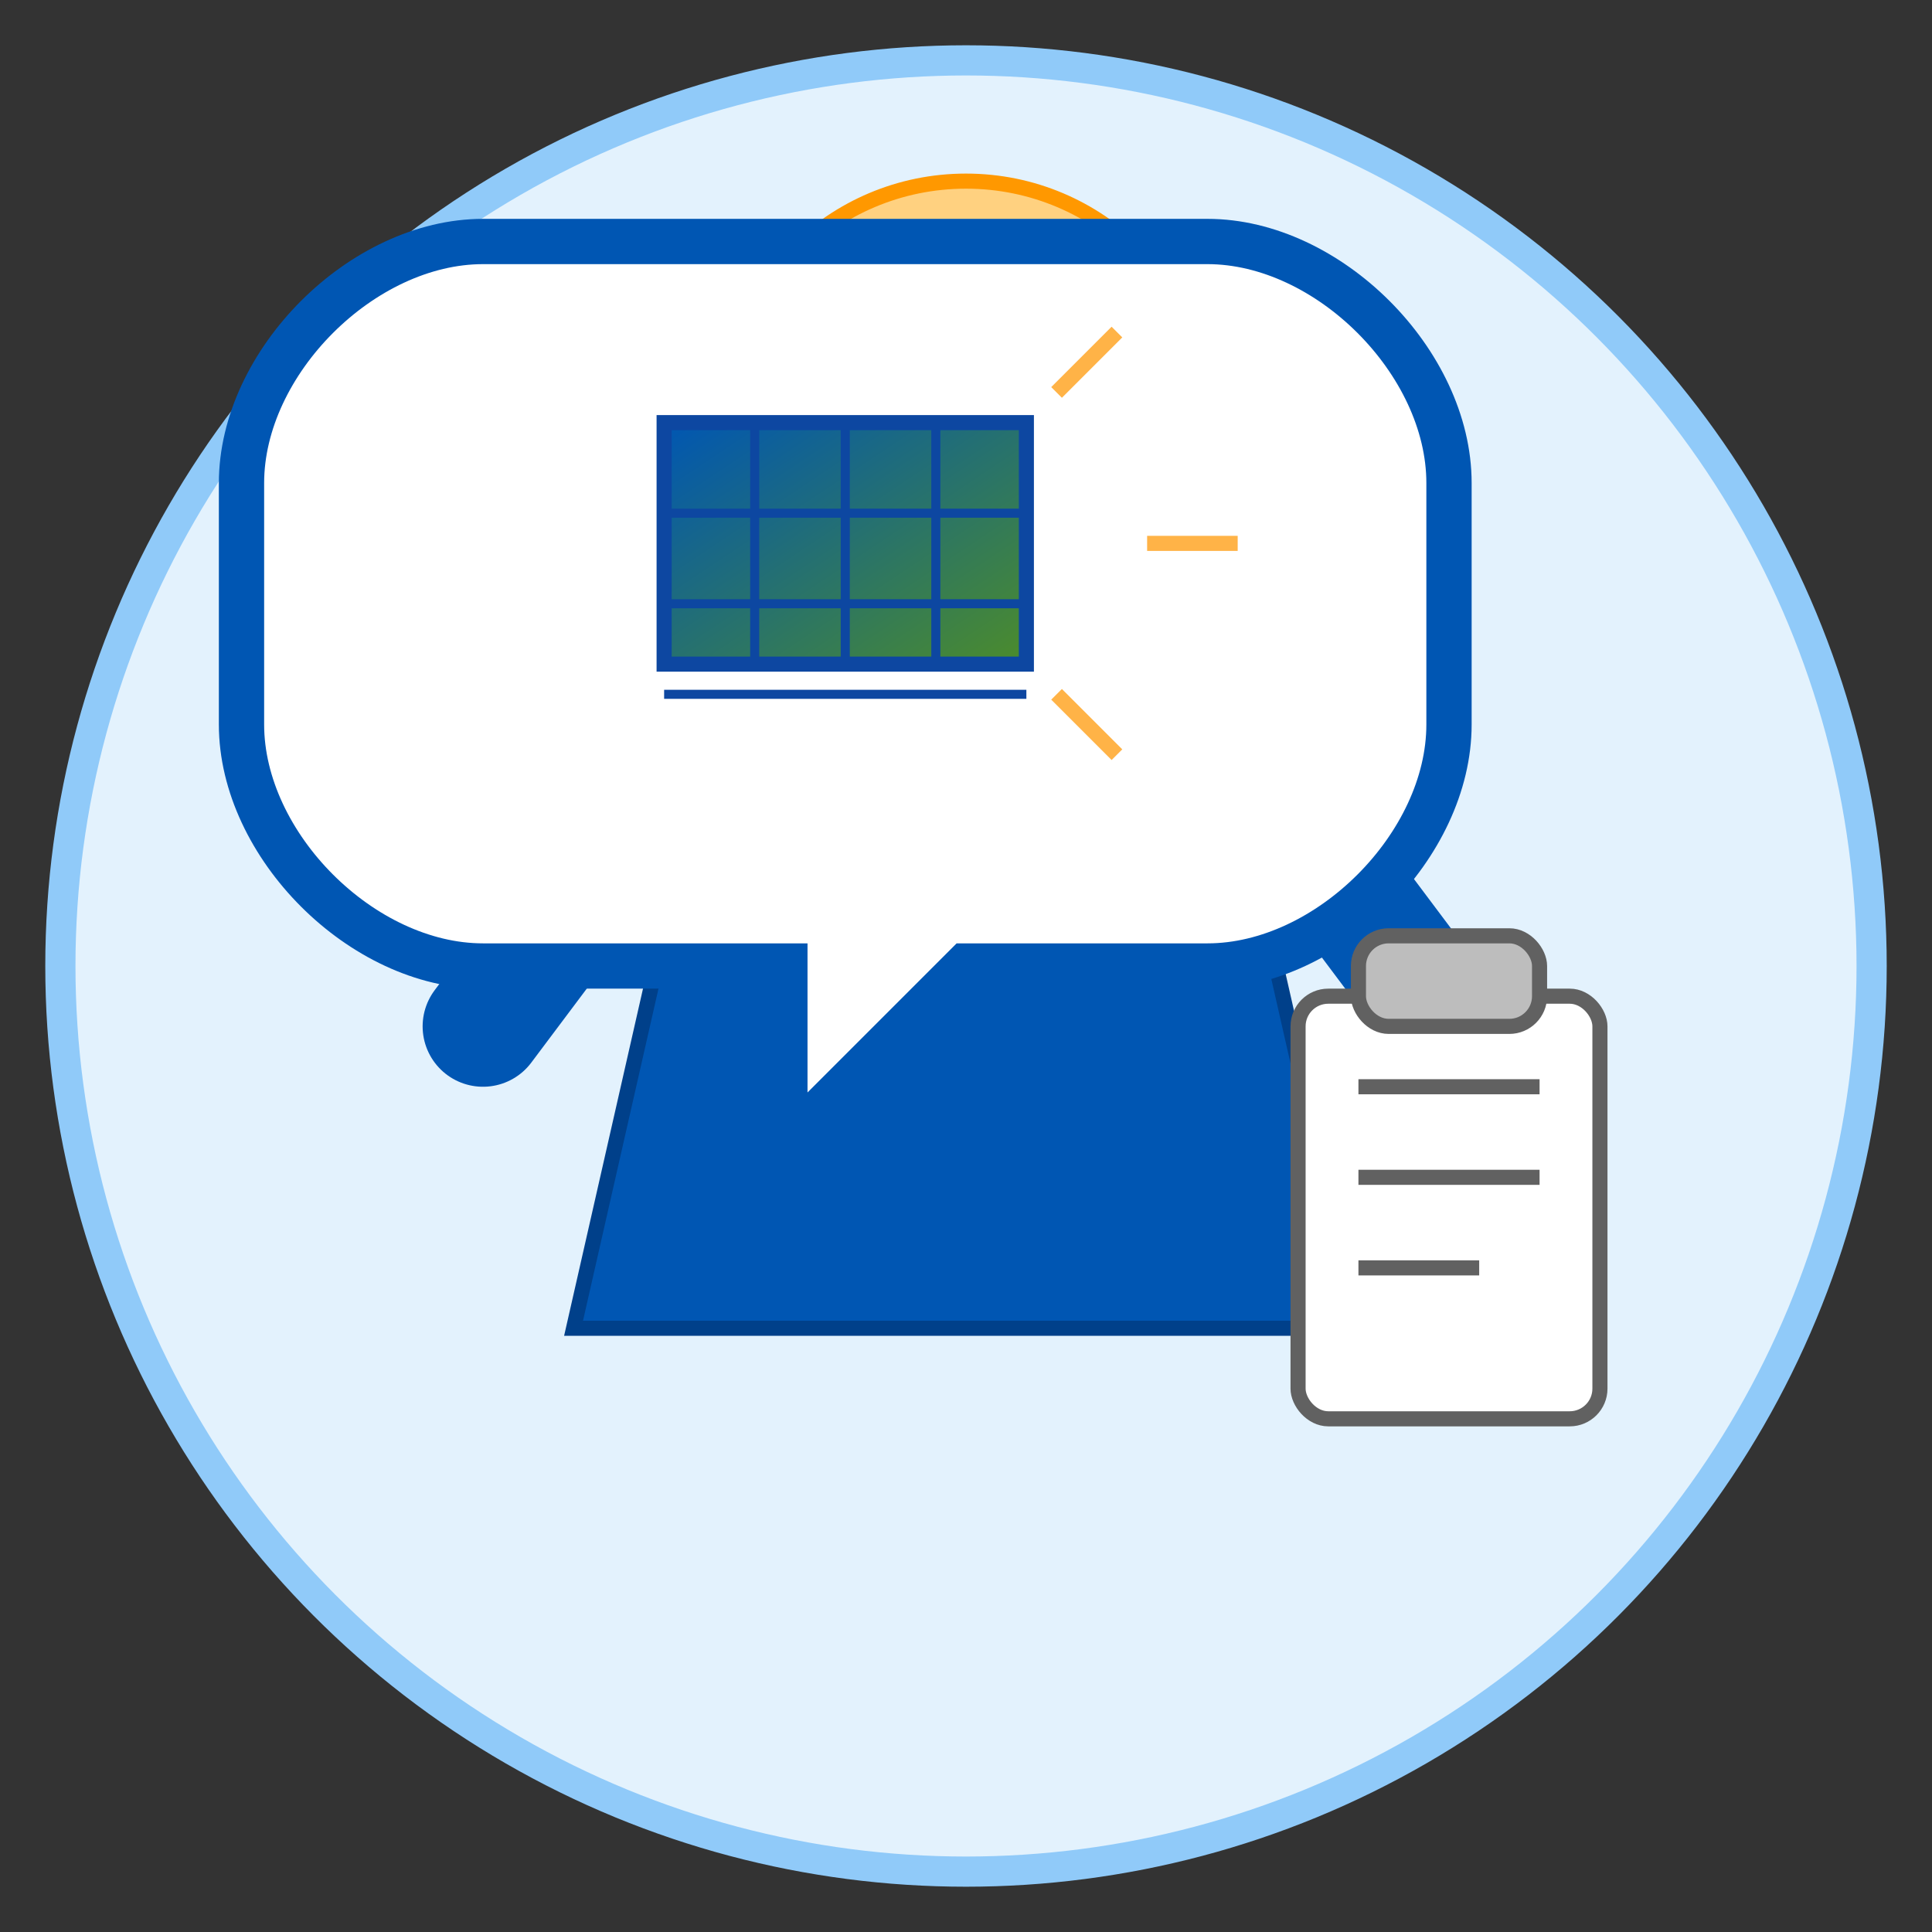
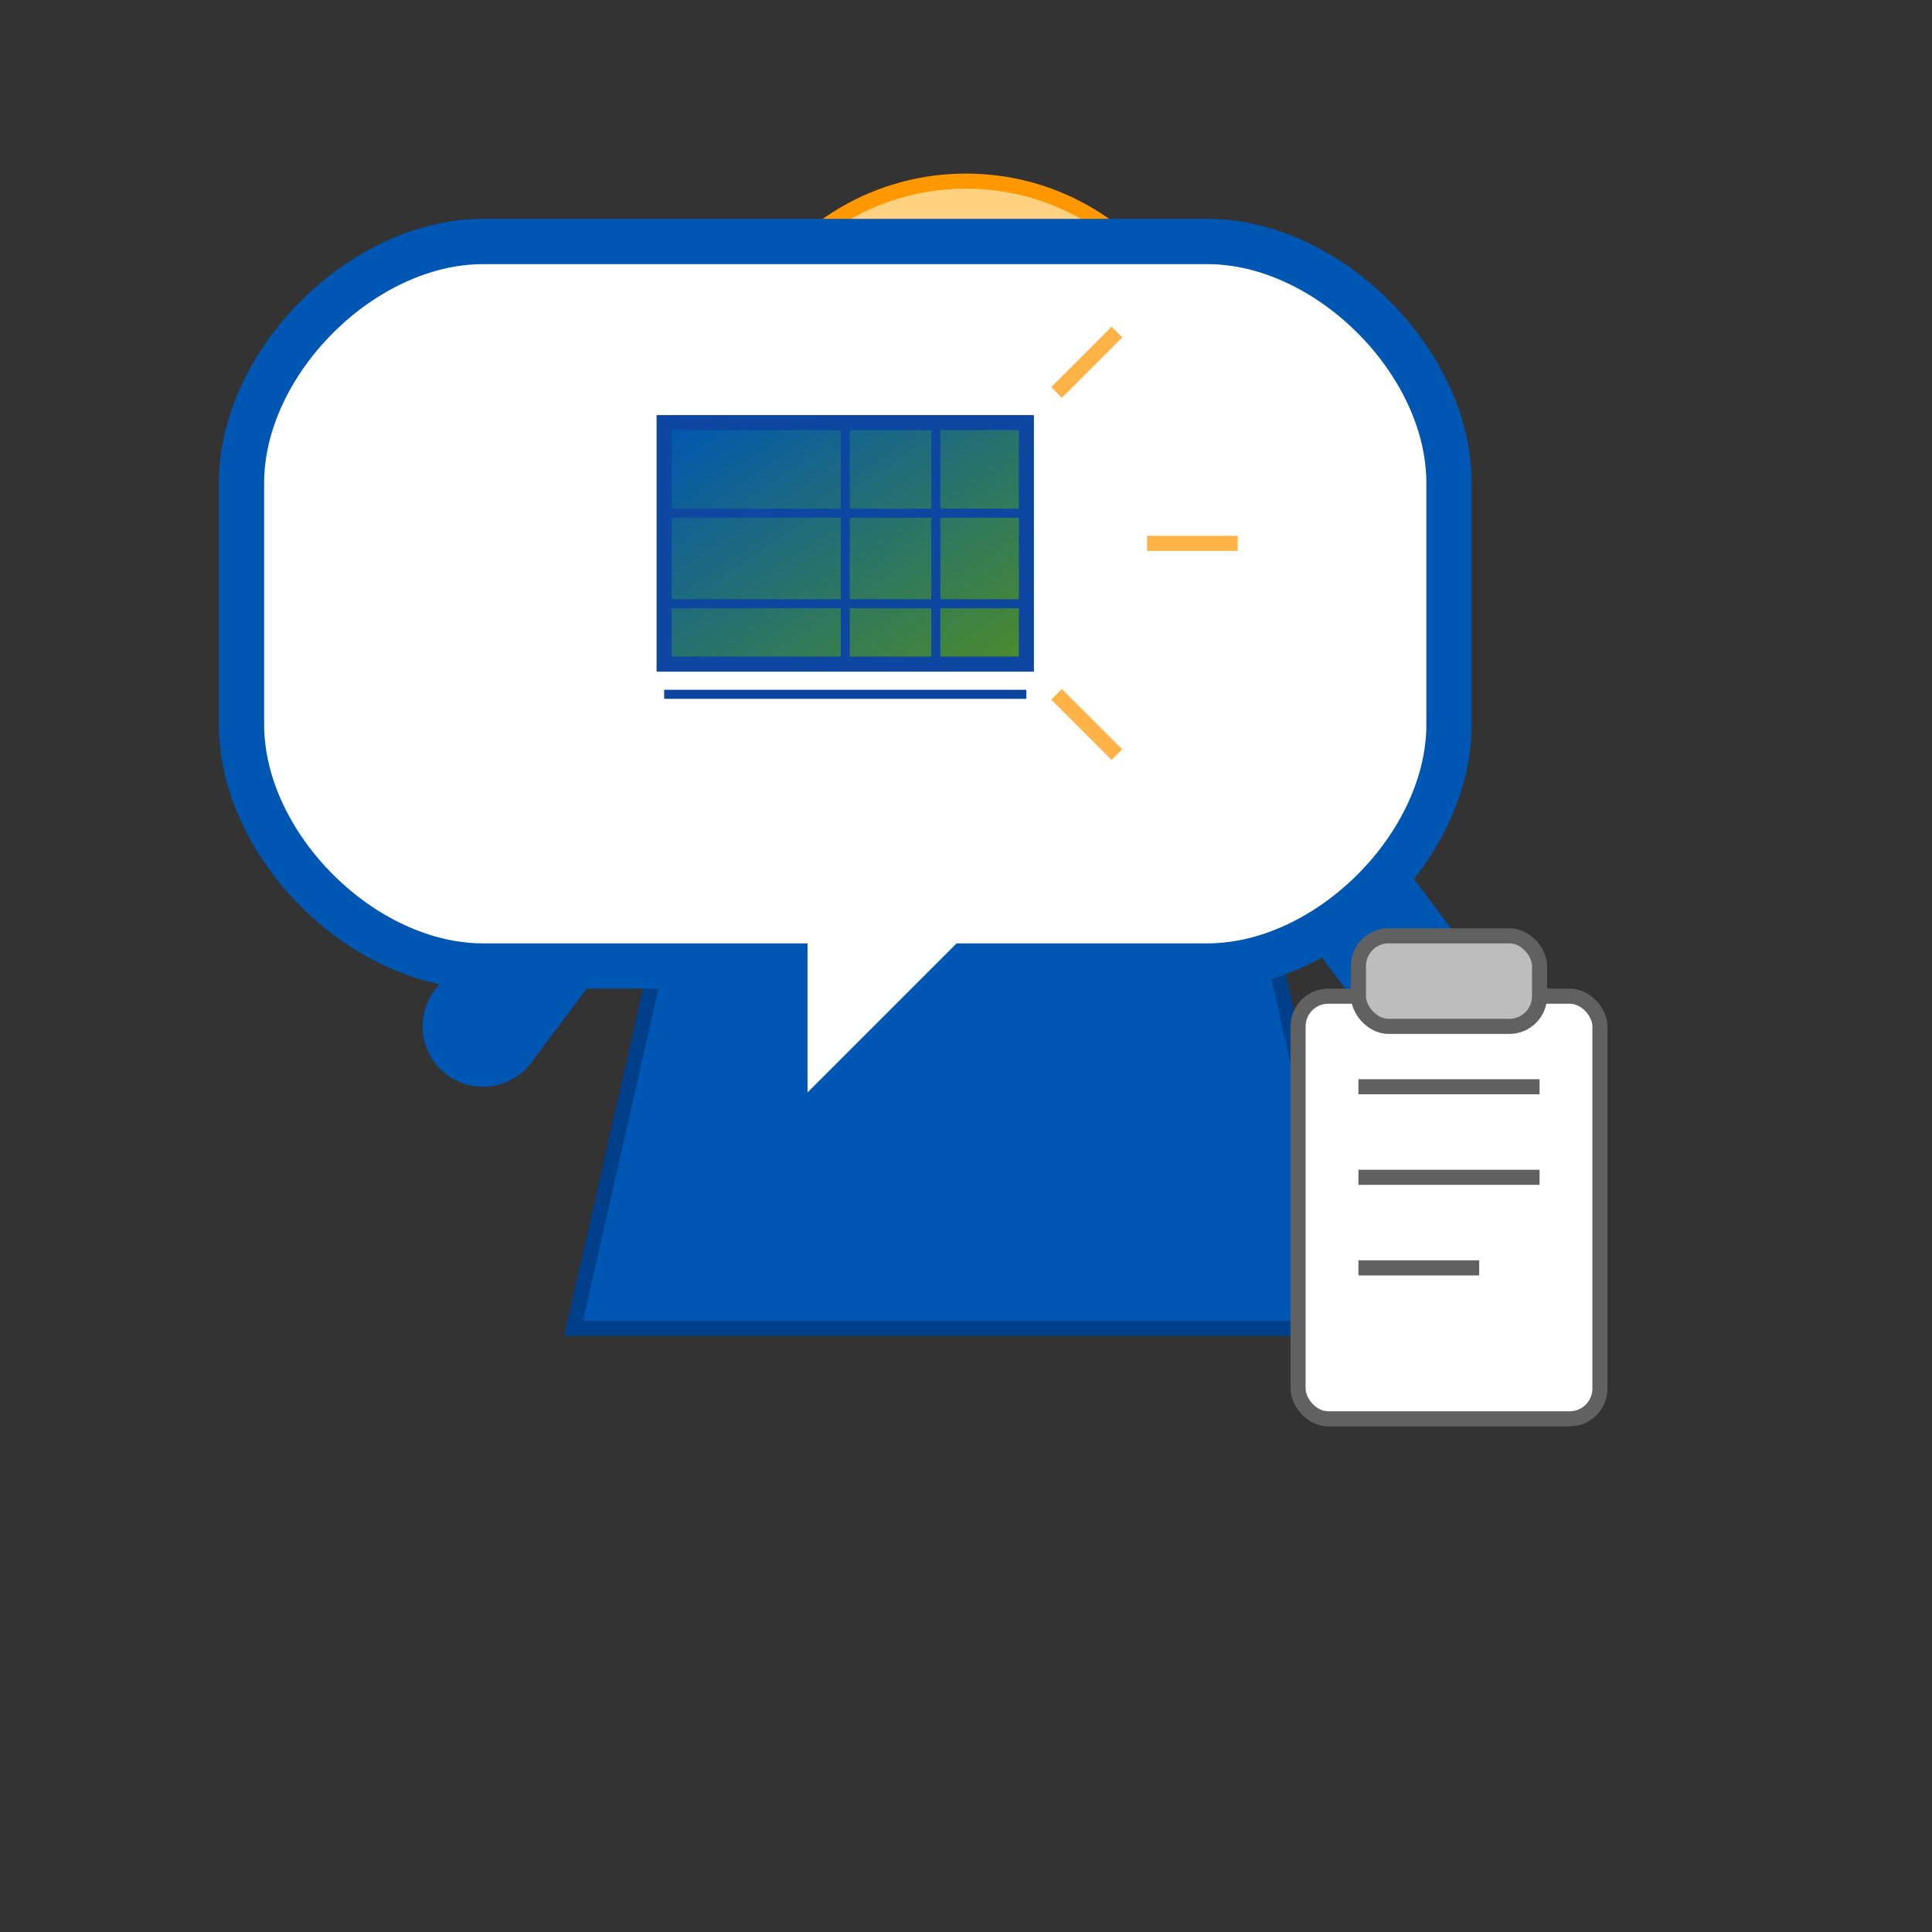
<svg xmlns="http://www.w3.org/2000/svg" width="64" height="64" viewBox="0 0 64 64">
  <rect x="0" y="0" width="64" height="64" fill="#333333" stroke="none" />
  <defs>
    <linearGradient id="panel-gradient" x1="0%" y1="0%" x2="100%" y2="100%">
      <stop offset="0%" stop-color="#0056b3" />
      <stop offset="100%" stop-color="#4c8c2b" />
    </linearGradient>
  </defs>
-   <circle cx="32" cy="32" r="30" fill="#E3F2FD" stroke="#90CAF9" stroke-width="1" />
  <g transform="translate(32, 28)">
    <circle cx="0" cy="-14" r="8" fill="#FFD180" stroke="#FF9800" stroke-width="0.5" />
-     <path d="M-8,-16 A12,12 0 0,1 8,-16" fill="none" stroke="#424242" stroke-width="1.5" />
    <rect x="-10" y="-18" width="3" height="8" rx="1" fill="#424242" />
    <rect x="7" y="-18" width="3" height="8" rx="1" fill="#424242" />
    <line x1="-8" y1="-16" x2="-1" y2="-11" stroke="#424242" stroke-width="1" />
    <path d="M-8,-6 L-13,16 L13,16 L8,-6 Z" fill="#0056b3" stroke="#00408A" stroke-width="0.5" />
    <path d="M-8,-6 C-8,-6 0,-10 8,-6 L8,4 C8,4 0,0 -8,4 Z" fill="#ffffff" stroke="#e0e0e0" stroke-width="0.5" />
    <line x1="-10" y1="-2" x2="-16" y2="6" stroke="#0056b3" stroke-width="4" stroke-linecap="round" />
    <line x1="10" y1="-2" x2="16" y2="6" stroke="#0056b3" stroke-width="4" stroke-linecap="round" />
  </g>
  <g transform="translate(16, 8)">
    <path d="M0,0 L24,0 C28,0 32,4 32,8 L32,16 C32,20 28,24 24,24 L16,24 L10,30 L10,24 L0,24 C-4,24 -8,20 -8,16 L-8,8 C-8,4 -4,0 0,0 Z" fill="#ffffff" stroke="#0056b3" stroke-width="1.5" />
    <g transform="translate(12, 12)">
      <rect x="-6" y="-6" width="12" height="8" fill="url(#panel-gradient)" stroke="#0D47A1" stroke-width="0.5" />
      <g stroke="#0D47A1" stroke-width="0.3">
        <line x1="-6" y1="-3" x2="6" y2="-3" />
        <line x1="-6" y1="0" x2="6" y2="0" />
        <line x1="-6" y1="3" x2="6" y2="3" />
-         <line x1="-3" y1="-6" x2="-3" y2="2" />
        <line x1="0" y1="-6" x2="0" y2="2" />
        <line x1="3" y1="-6" x2="3" y2="2" />
      </g>
      <g stroke="#FFB347" stroke-width="0.5">
        <line x1="7" y1="-7" x2="9" y2="-9" />
        <line x1="10" y1="-2" x2="13" y2="-2" />
        <line x1="7" y1="3" x2="9" y2="5" />
      </g>
    </g>
  </g>
  <g transform="translate(48, 40)">
    <rect x="-5" y="-7" width="10" height="14" rx="1" fill="#ffffff" stroke="#616161" stroke-width="0.5" />
    <rect x="-3" y="-9" width="6" height="3" rx="1" fill="#BDBDBD" stroke="#616161" stroke-width="0.5" />
    <line x1="-3" y1="-4" x2="3" y2="-4" stroke="#616161" stroke-width="0.5" />
    <line x1="-3" y1="-1" x2="3" y2="-1" stroke="#616161" stroke-width="0.5" />
    <line x1="-3" y1="2" x2="1" y2="2" stroke="#616161" stroke-width="0.5" />
  </g>
</svg>